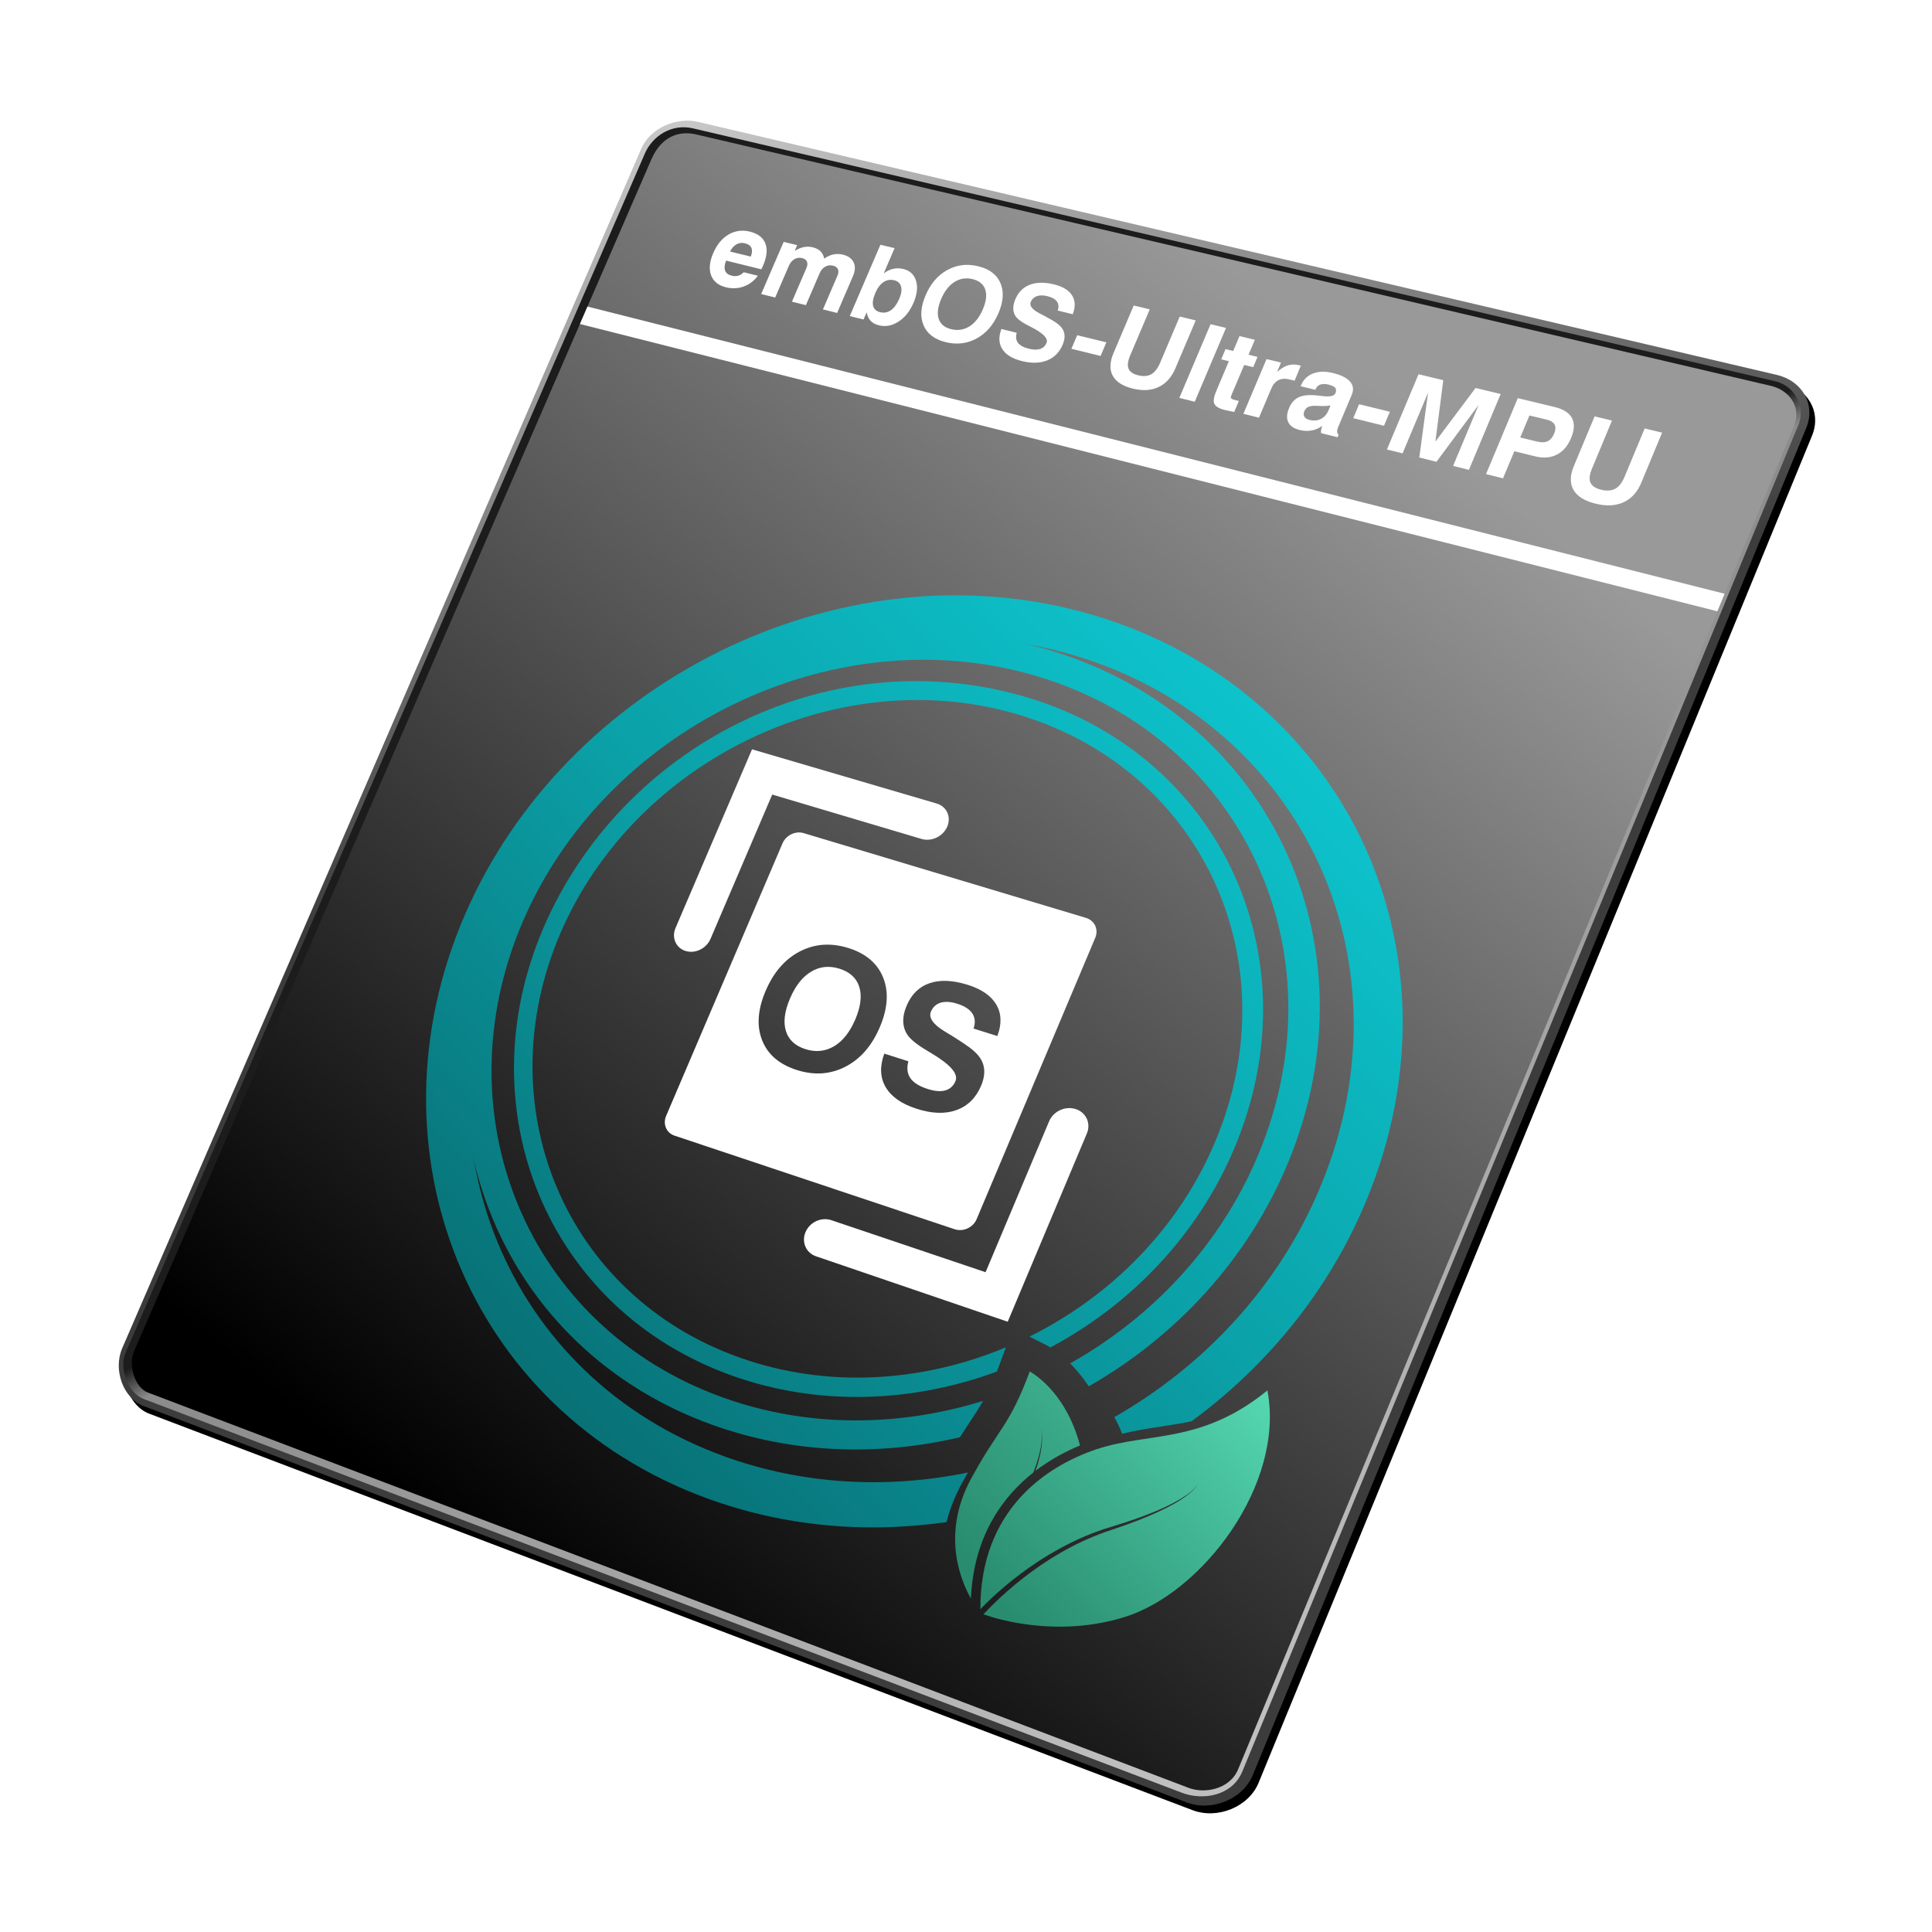
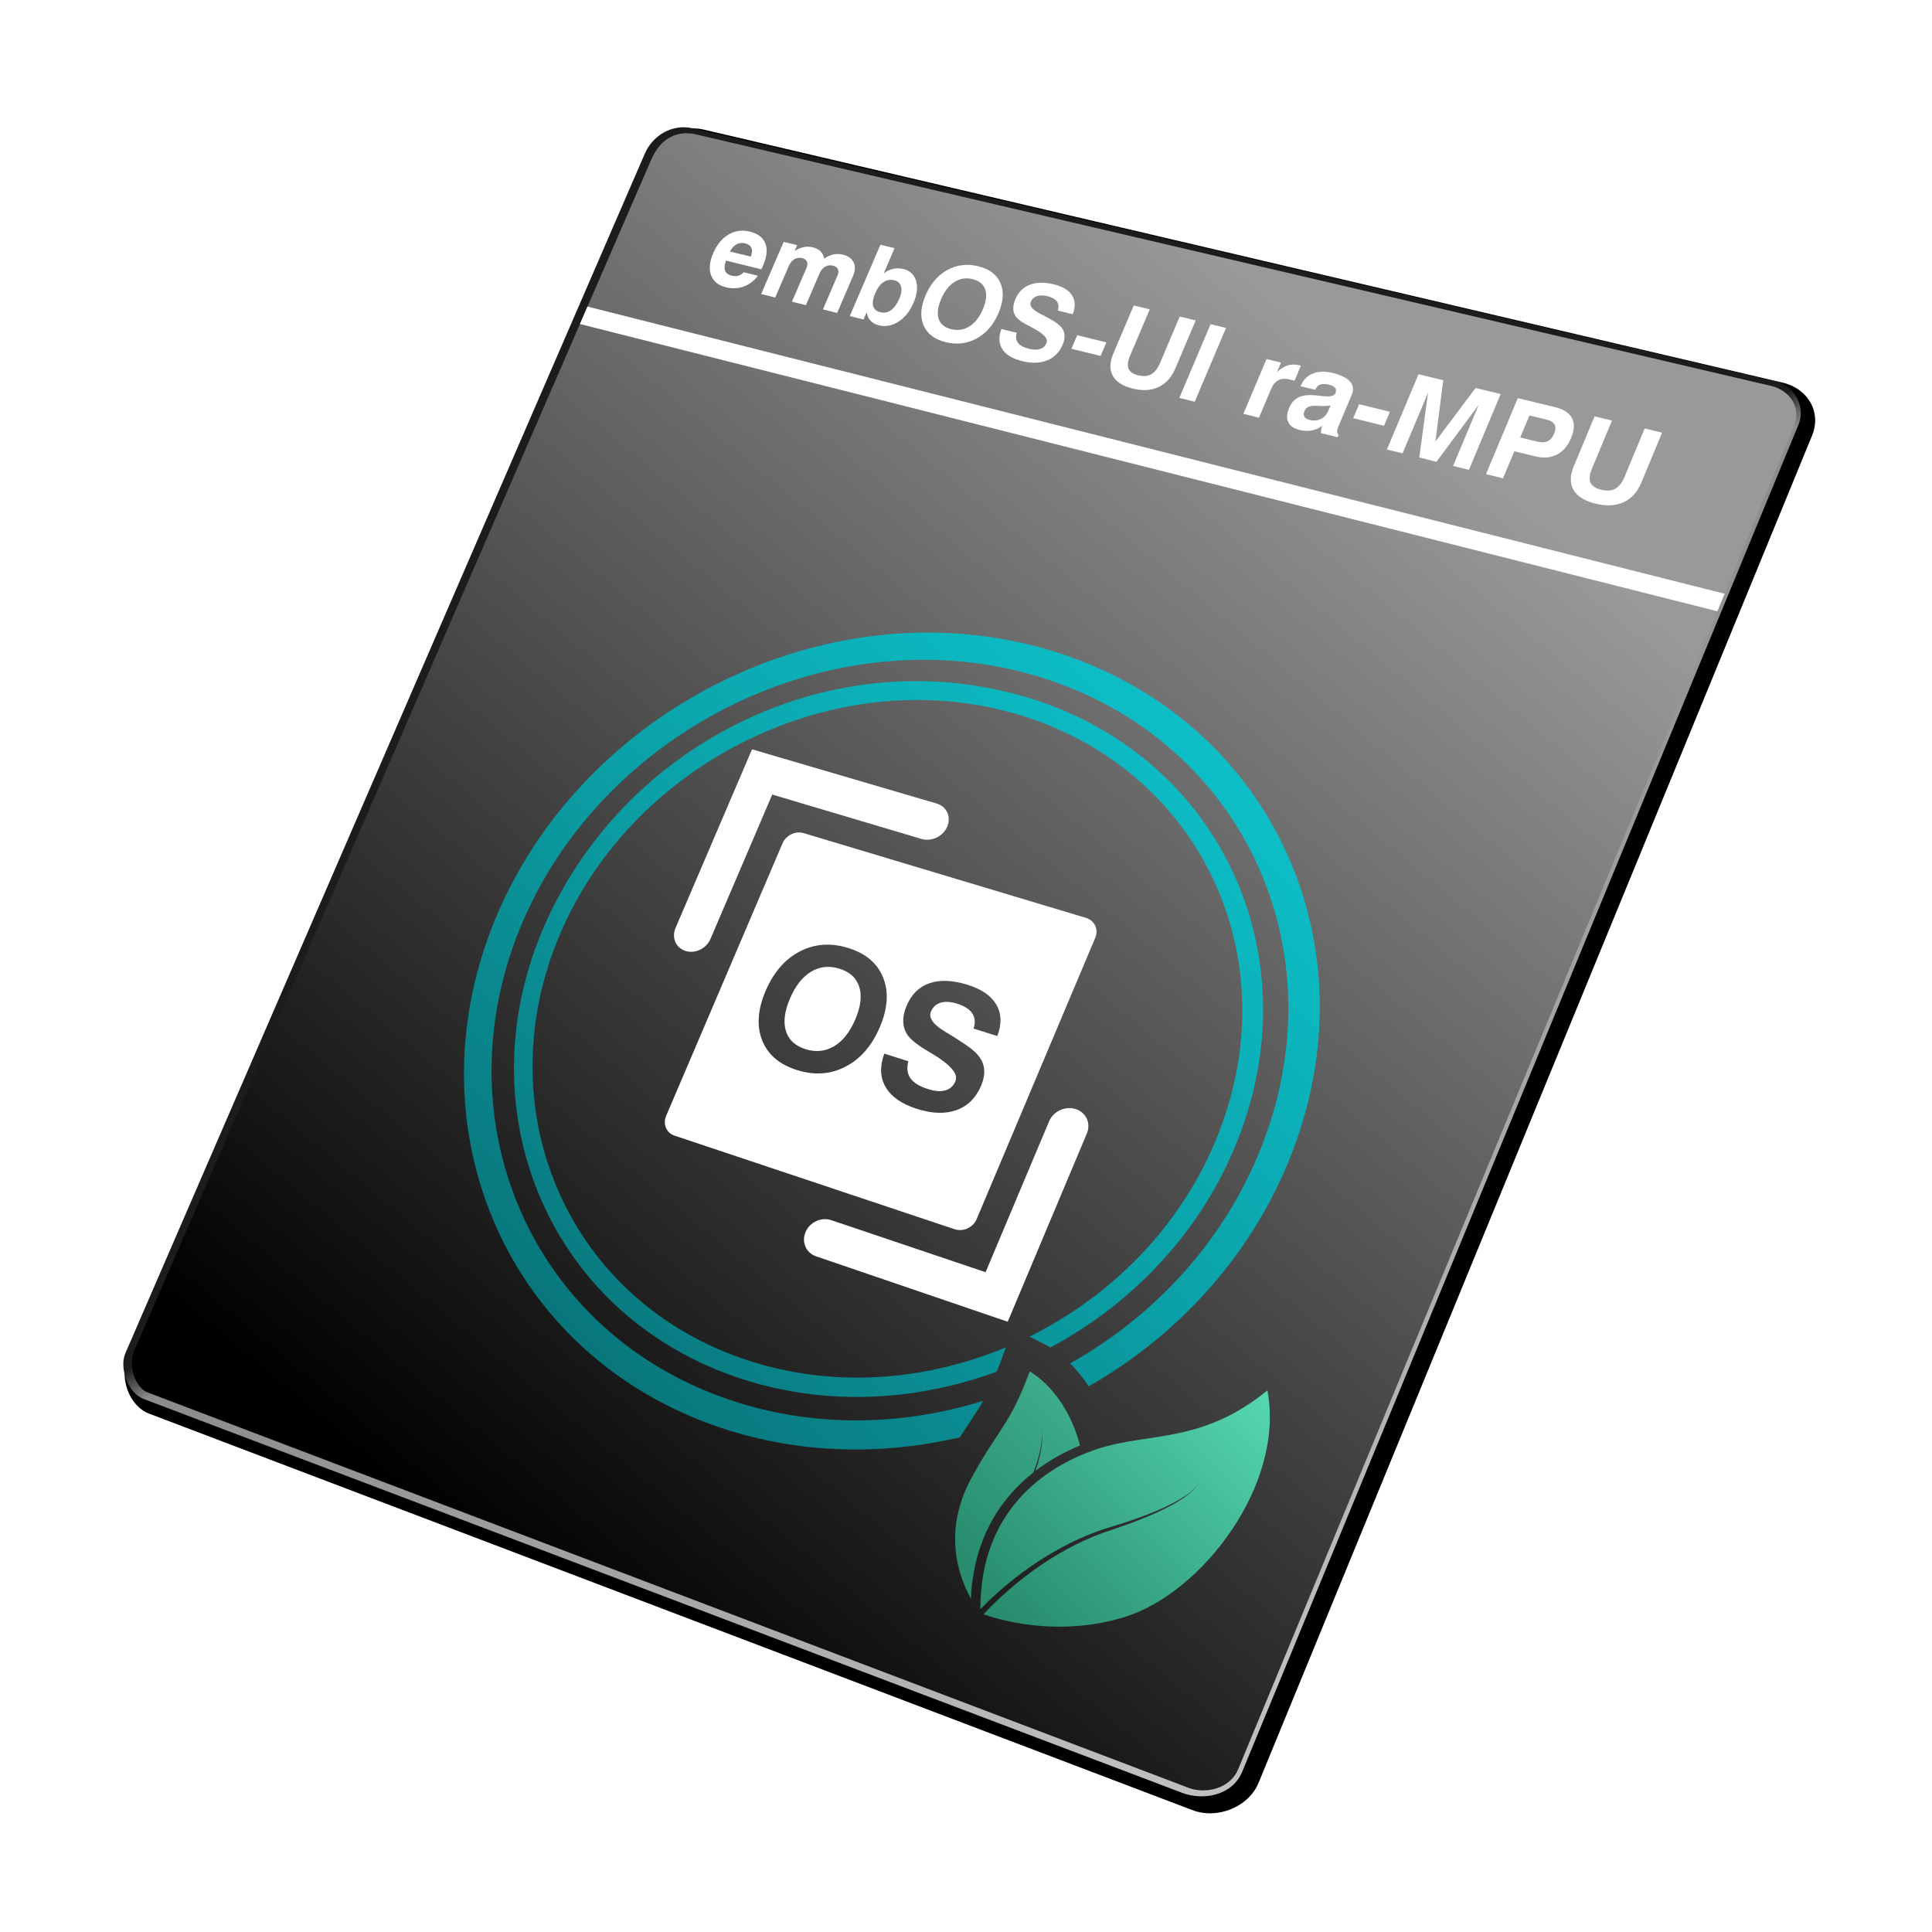
<svg xmlns="http://www.w3.org/2000/svg" xmlns:xlink="http://www.w3.org/1999/xlink" id="Layer_3" data-name="Layer 3" viewBox="0 0 1000 1000">
  <defs>
    <linearGradient id="New_Gradient_Swatch_copy" data-name="New Gradient Swatch copy" x1="388.58" y1="52.58" x2="481.48" y2="395.88" gradientUnits="userSpaceOnUse">
      <stop offset="0" stop-color="#c8c8c8" />
      <stop offset="1" stop-color="#3c3c3c" />
    </linearGradient>
    <linearGradient id="linear-gradient" x1="495.13" y1="455.91" x2="720.16" y2="837.95" gradientUnits="userSpaceOnUse">
      <stop offset="0" stop-color="#1c1c1c" />
      <stop offset=".04" stop-color="#8b8b8b" />
      <stop offset="1" stop-color="#bfbfbf" />
    </linearGradient>
    <linearGradient id="linear-gradient-2" x1="727.71" y1="290.81" x2="237.09" y2="878.55" gradientTransform="translate(0 -78)" gradientUnits="userSpaceOnUse">
      <stop offset="0" stop-color="#999" />
      <stop offset="1" stop-color="#000" />
    </linearGradient>
    <linearGradient id="New_Gradient_Swatch_2" data-name="New Gradient Swatch 2" x1="643.09" y1="357.33" x2="284.32" y2="716.1" gradientUnits="userSpaceOnUse">
      <stop offset="0" stop-color="#0dc3cc" />
      <stop offset=".5" stop-color="#0ba0a7" />
      <stop offset="1" stop-color="#087277" />
    </linearGradient>
    <linearGradient id="New_Gradient_Swatch_2-2" data-name="New Gradient Swatch 2" x1="641.33" y1="356.5" x2="282.63" y2="715.2" xlink:href="#New_Gradient_Swatch_2" />
    <linearGradient id="New_Gradient_Swatch_2-3" data-name="New Gradient Swatch 2" x1="645.61" y1="358.17" x2="286.75" y2="717.03" xlink:href="#New_Gradient_Swatch_2" />
    <filter id="drop-shadow-1" x="211.14" y="298.75" width="505.5" height="482.44" filterUnits="userSpaceOnUse">
      <feOffset dx="9.39" dy="9.39" />
      <feGaussianBlur result="blur" stdDeviation="16.57" />
      <feFlood flood-color="#1d1d1b" flood-opacity=".45" />
      <feComposite in2="blur" operator="in" />
      <feComposite in="SourceGraphic" />
    </filter>
    <linearGradient id="New_Gradient_Swatch_copy_2" data-name="New Gradient Swatch copy 2" x1="642.02" y1="644.39" x2="490.87" y2="795.53" gradientUnits="userSpaceOnUse">
      <stop offset="0" stop-color="#55d8b2" />
      <stop offset="1" stop-color="#298c6f" />
    </linearGradient>
    <linearGradient id="New_Gradient_Swatch_copy_2-2" data-name="New Gradient Swatch copy 2" x1="652.58" y1="715.44" x2="527.23" y2="840.79" xlink:href="#New_Gradient_Swatch_copy_2" />
  </defs>
  <path id="außen" d="M651.4,922.88c-5.2,12.46-21.29,18.94-34.17,14.05L77.23,731.72c-10.49-3.98-15.78-18.79-10.96-29.92L334.94,80.91c4.68-10.8,18.35-16.42,29.26-13.85l558.52,131c13.27,3.13,20.19,15.45,15.16,27.52l-286.48,697.3Z" style="fill-rule: evenodd;" />
-   <path id="außen-2" data-name="außen" d="M648.4,918.88c-5.2,12.46-21.29,18.94-34.17,14.05L74.23,727.72c-10.49-3.98-15.78-18.79-10.96-29.92L331.94,76.91c4.68-10.8,18.35-16.42,29.26-13.85l558.52,131c13.27,3.13,20.19,15.45,15.16,27.52l-286.48,697.3Z" style="fill: url(#New_Gradient_Swatch_copy); fill-rule: evenodd;" />
  <path d="M642.9,917.23c-5.36,12.4-20.32,14.79-31.02,10.74L74.44,724.14c-8.73-3.3-12.58-16.53-9.63-23.53L333.79,79.44c3.89-8.99,13.84-15.62,24.94-12.99l559.67,130.79c9.76,1.93,16.62,12.68,12.44,22.7l-287.94,697.29Z" style="fill: url(#linear-gradient); fill-rule: evenodd;" />
  <path d="M640.89,915.72c-4.42,10.62-17.56,12.75-25.53,9.72L76.51,720.76c-6.44-2.45-10.19-13.41-7.26-21.06L337.38,81.96c4.82-10.59,13.28-14.64,22.99-12.37s556.52,130.2,556.52,130.2c8.21,1.93,15.66,9.9,11.94,20.13l-287.95,695.8Z" style="fill: url(#linear-gradient-2); fill-rule: evenodd;" />
  <polygon points="892.67 307.33 888.91 316.4 300.16 167.71 304.08 158.68 892.67 307.33" style="fill: #fff;" />
  <g>
    <path d="M384.99,140.92l7.3,1.8c-1.97,2.66-4.42,4.53-7.36,5.58s-6.01,1.19-9.22.39c-3.94-.98-6.5-3.06-7.67-6.25-1.17-3.18-.79-7,1.14-11.46s4.53-7.58,7.89-9.57c3.36-1.98,7.02-2.5,10.97-1.54,4.19,1.02,6.89,3.05,8.09,6.11,1.21,3.06.81,6.91-1.19,11.54-.22.51-.39.9-.51,1.15-.12.25-.25.49-.38.72l-18.24-4.49c-.81,2.14-.98,3.86-.5,5.16.48,1.31,1.61,2.18,3.38,2.62,1.25.31,2.39.32,3.4.03,1.01-.29,1.98-.89,2.89-1.8ZM377.86,130.19l10.74,2.63c.72-1.83.82-3.34.32-4.51-.5-1.17-1.61-1.97-3.32-2.38-1.59-.39-3.05-.21-4.37.52-1.32.73-2.45,1.98-3.37,3.74Z" style="fill: #fff;" />
    <path d="M393.98,152.21l11.64-27.01,6.99,1.7-1.29,2.98c1.57-.99,3.12-1.65,4.66-1.97,1.54-.32,3.08-.3,4.62.08,1.75.42,3.1,1.11,4.07,2.05.96.94,1.61,2.21,1.93,3.82,1.54-1.09,3.12-1.81,4.73-2.16,1.61-.34,3.24-.32,4.88.08,2.8.68,4.67,2.02,5.63,4.02s.83,4.39-.36,7.15l-8.18,19.03-7.35-1.82,7.53-17.51c.57-1.32.64-2.43.23-3.33s-1.27-1.51-2.56-1.83c-1.45-.35-2.79-.17-4.04.54s-2.21,1.87-2.9,3.47l-7.08,16.45-7.22-1.79,7.49-17.4c.57-1.33.66-2.44.28-3.35-.39-.9-1.22-1.51-2.49-1.82-1.44-.35-2.78-.16-4.01.56-1.24.72-2.2,1.89-2.89,3.5l-7.05,16.35-7.26-1.8Z" style="fill: #fff;" />
    <path d="M455.73,126.69l7.29,1.76-5.61,13.07c1.54-1.2,3.17-1.99,4.88-2.37s3.47-.36,5.26.07c3.4.82,5.6,2.86,6.59,6.11.99,3.26.56,7.07-1.32,11.43-1.86,4.34-4.44,7.57-7.75,9.71-3.31,2.14-6.69,2.77-10.16,1.91-1.81-.45-3.22-1.21-4.24-2.28s-1.72-2.54-2.11-4.42l-1.59,3.69-7.13-1.77,15.86-36.92ZM465.47,154.62c1.08-2.52,1.38-4.62.91-6.32s-1.66-2.78-3.55-3.24c-2-.49-3.84-.16-5.54.97-1.69,1.13-3.09,2.98-4.2,5.56-1.19,2.78-1.58,5.02-1.16,6.71.42,1.7,1.63,2.79,3.63,3.29s3.9.16,5.59-1.03c1.69-1.19,3.13-3.17,4.32-5.93Z" style="fill: #fff;" />
    <path d="M479.09,152.83c2.57-6,6.3-10.35,11.19-13.05,4.89-2.71,10.22-3.37,15.98-1.98s9.63,4.27,11.54,8.65c1.92,4.38,1.59,9.59-.98,15.62-2.58,6.03-6.34,10.4-11.3,13.11-4.95,2.71-10.31,3.34-16.07,1.91s-9.56-4.33-11.42-8.71c-1.86-4.37-1.51-9.55,1.06-15.53ZM487.14,154.8c-1.75,4.09-2.17,7.5-1.27,10.23.91,2.73,3.06,4.52,6.44,5.35s6.58.37,9.46-1.43c2.88-1.8,5.2-4.76,6.96-8.87s2.16-7.53,1.22-10.27c-.94-2.73-3.12-4.51-6.55-5.34-3.39-.82-6.51-.33-9.36,1.47-2.85,1.8-5.15,4.75-6.91,8.86Z" style="fill: #fff;" />
    <path d="M518.33,170.29l7.91,1.95c-.58,2.13-.35,3.87.67,5.22s2.91,2.37,5.66,3.05c2.34.58,4.28.61,5.81.11,1.53-.51,2.63-1.54,3.3-3.11.97-2.28-1.64-5.01-7.83-8.18l-.22-.11c-.16-.08-.41-.2-.75-.38-3.32-1.66-5.55-3.15-6.7-4.48-1.01-1.18-1.58-2.58-1.69-4.19-.11-1.61.25-3.39,1.08-5.34,1.56-3.64,4.03-6.12,7.44-7.44,3.41-1.32,7.56-1.39,12.45-.22,4.58,1.1,7.73,3,9.43,5.7,1.71,2.7,1.83,5.96.36,9.78l-7.77-1.89c.63-1.85.5-3.42-.41-4.69-.91-1.27-2.58-2.2-5.01-2.79-2.11-.51-3.9-.51-5.38,0s-2.53,1.5-3.15,2.96c-.85,1.99.74,4.01,4.76,6.08,1.09.57,1.94,1.01,2.55,1.32,2.56,1.39,4.36,2.43,5.39,3.12,1.03.68,1.89,1.37,2.58,2.07,1.24,1.24,1.96,2.67,2.16,4.27s-.11,3.39-.95,5.35c-1.67,3.92-4.35,6.63-8.03,8.1-3.68,1.47-8.01,1.59-13.01.35s-8.3-3.28-10.16-6.16-2.02-6.36-.51-10.45Z" style="fill: #fff;" />
    <path d="M554.56,180.53l2.99-7.02,15.1,3.7-2.99,7.04-15.1-3.72Z" style="fill: #fff;" />
    <path d="M586.83,158.13l8.28,1.99-10.1,23.78c-1.25,2.94-1.54,5.23-.89,6.88.66,1.65,2.32,2.81,5,3.47s4.98.49,6.79-.55,3.35-3.04,4.6-6l10.12-23.85,8.27,1.99-10.49,24.74c-1.98,4.68-4.88,7.92-8.7,9.74-3.81,1.82-8.3,2.08-13.46.8s-8.62-3.52-10.32-6.68c-1.69-3.16-1.55-7.07.44-11.73l10.45-24.59Z" style="fill: #fff;" />
    <path d="M610.42,205.96l16.17-38.15,7.99,1.92-16.18,38.21-7.98-1.98Z" style="fill: #fff;" />
-     <path d="M638.83,213.25c-.75-.17-1.64-.35-2.68-.56-1.04-.21-1.7-.35-1.97-.42-3.07-.76-4.94-1.83-5.61-3.19-.67-1.36-.33-3.64,1.02-6.83l6.47-15.28-3.97-.97,2.24-5.29,3.97.96,3.26-7.71,7.95,1.92-3.27,7.72,4.65,1.13-2.25,5.31-4.65-1.13-6.63,15.67c-.32.75-.35,1.28-.1,1.6.25.32.92.62,2.01.88l1.96.49-2.41,5.71Z" style="fill: #fff;" />
    <path d="M643.57,214.2l11.98-28.34,7.5,1.82-2.05,4.85c1.88-1.69,3.72-2.82,5.52-3.39,1.8-.57,3.67-.62,5.63-.15.32.08.56.14.73.19.17.05.31.1.42.14l-3.23,7.72-2.71-.66c-2.21-.54-4.1-.41-5.67.4-1.57.81-2.8,2.27-3.7,4.4l-6.35,15.02-8.07-2.01Z" style="fill: #fff;" />
    <path d="M684.38,220.41c-1.66,1.23-3.48,2.03-5.48,2.4-1.99.37-4.09.27-6.3-.27-2.95-.73-4.89-2.08-5.81-4.05-.93-1.97-.78-4.4.44-7.3,1.13-2.69,2.8-4.54,4.98-5.57s5.23-1.35,9.14-.97c.89.08,2.05.21,3.49.39,3.64.43,5.77-.08,6.38-1.54.49-1.16.45-2.08-.11-2.76-.56-.69-1.74-1.25-3.53-1.69-1.65-.4-3.04-.4-4.17,0-1.14.4-1.94,1.16-2.42,2.3l-.18.42-7.61-1.86.22-.52c1.23-2.91,3.29-4.93,6.2-6.07,2.91-1.13,6.3-1.23,10.19-.28,4.27,1.04,7.26,2.52,8.96,4.46,1.7,1.94,2,4.21.9,6.83l-6.85,16.26c-.5,1.19-.75,2.12-.73,2.77.01.65.27,1.21.77,1.66l-.54,1.29-8.53-2.12c-.07-.56-.06-1.16.04-1.79.1-.63.29-1.29.56-1.98ZM688.67,209.87c-1.57.25-3.3.34-5.18.26-1.88-.08-2.85-.11-2.91-.11-1.6.03-2.81.26-3.62.7-.81.44-1.43,1.16-1.86,2.18s-.43,1.97.04,2.77c.47.8,1.32,1.35,2.55,1.66,2.21.55,4.19.39,5.94-.46,1.76-.85,3.06-2.29,3.91-4.3l1.14-2.71Z" style="fill: #fff;" />
    <path d="M700.43,216.44l3.04-7.21,15.93,3.9-3.04,7.24-15.92-3.92Z" style="fill: #fff;" />
-     <path d="M717.87,232.65l16.36-38.93,12.8,3.08-4.07,31.76,20.79-27.74,12.99,3.13-16.43,39.24-8.19-2.03,13.24-31.61-21.85,29.47-8.89-2.21,4.55-33.61-13.21,31.46-8.09-2.01Z" style="fill: #fff;" />
+     <path d="M717.87,232.65l16.36-38.93,12.8,3.08-4.07,31.76,20.79-27.74,12.99,3.13-16.43,39.24-8.19-2.03,13.24-31.61-21.85,29.47-8.89-2.21,4.55-33.61-13.21,31.46-8.09-2.01" style="fill: #fff;" />
    <path d="M783.82,233.56l-5.86,14.02-8.8-2.18,16.45-39.31,19.08,4.59c4.52,1.09,7.51,2.99,8.95,5.71,1.44,2.72,1.29,6.16-.45,10.33s-4.16,6.95-7.37,8.59c-3.21,1.65-6.93,1.95-11.16.91l-10.84-2.66ZM786.87,226.43l8.54,2.09c2.32.57,4.19.53,5.62-.12,1.43-.65,2.56-1.97,3.4-3.97.78-1.88.86-3.42.23-4.64-.63-1.21-1.97-2.07-4.02-2.56l-9.01-2.18-4.76,11.38Z" style="fill: #fff;" />
    <path d="M825.34,215.52l9.02,2.17-10.36,24.87c-1.28,3.07-1.55,5.48-.79,7.22.75,1.74,2.58,2.97,5.5,3.69s5.41.56,7.35-.51c1.94-1.07,3.55-3.16,4.84-6.25l10.38-24.94,9.02,2.17-10.76,25.88c-2.03,4.89-5.1,8.27-9.19,10.15-4.09,1.87-8.95,2.11-14.57.71s-9.43-3.78-11.35-7.12c-1.91-3.33-1.85-7.44.19-12.32l10.73-25.71Z" style="fill: #fff;" />
  </g>
  <g>
    <path d="M354.81,492.21c-4.99-1.57-7.3-6.9-5.15-11.9l39.59-92.46,95.54,28.04c5.19,1.52,7.67,6.87,5.51,11.95s-8.12,7.94-13.31,6.4l-77.29-22.98-31.95,74.72c-2.15,5.02-7.94,7.8-12.94,6.22Z" style="fill: #fff;" />
    <path d="M521.6,684.13l-99.23-33.87c-5.19-1.77-7.62-7.39-5.43-12.54s8.16-7.91,13.35-6.16l79.84,26.93,32.89-78.11c2.2-5.22,8.34-8.05,13.74-6.33s8.01,7.36,5.81,12.6l-40.98,97.48Z" style="fill: #fff;" />
    <g>
      <path d="M562.06,475.08l-146.09-43.86c-4.25-1.28-9.14,1.09-10.94,5.3l-60.24,141.06c-1.81,4.25.13,8.82,4.35,10.23l144.95,48.43c4.46,1.49,9.58-.84,11.43-5.23l61.39-145.63c1.83-4.34-.34-8.94-4.84-10.3ZM437.5,552.17c-7.81,3.99-16.25,4.51-25.28,1.59-9-2.91-14.93-8.07-17.79-15.45-2.86-7.36-2.23-15.83,1.86-25.43,4.1-9.61,9.98-16.41,17.67-20.4,7.7-4,16.06-4.61,25.09-1.81,9.06,2.81,15.09,7.91,18.06,15.29,2.98,7.41,2.42,15.96-1.7,25.65-4.12,9.71-10.1,16.57-17.92,20.56ZM495.01,574.6c-5.84,2.08-12.71,1.84-20.61-.72s-13.09-6.25-15.99-11.2c-2.89-4.95-3.12-10.72-.7-17.33l12.47,3.98c-.93,3.46-.59,6.37,1.02,8.71,1.61,2.34,4.58,4.21,8.92,5.6,3.7,1.19,6.76,1.44,9.19.75,2.43-.69,4.18-2.3,5.25-4.83,1.56-3.69-2.56-8.47-12.33-14.32-.13-.07-.24-.13-.34-.2-.26-.14-.65-.38-1.18-.7-5.23-3.07-8.74-5.74-10.54-8.06-1.59-2.05-2.47-4.41-2.63-7.08-.15-2.67.43-5.57,1.76-8.71,2.48-5.86,6.42-9.72,11.81-11.58,5.39-1.86,11.96-1.6,19.69.8,7.25,2.25,12.22,5.69,14.91,10.31,2.69,4.64,2.86,10.05.51,16.23l-12.31-3.87c1.01-3.02.81-5.61-.62-7.8-1.44-2.19-4.07-3.88-7.91-5.08-3.34-1.04-6.18-1.21-8.52-.5-2.34.71-4,2.24-5,4.59-1.35,3.19,1.13,6.7,7.48,10.5,1.72,1.04,3.06,1.85,4.02,2.43,4.04,2.56,6.88,4.45,8.52,5.68,1.64,1.24,2.99,2.46,4.08,3.67,1.95,2.19,3.09,4.62,3.41,7.29.31,2.67-.2,5.6-1.54,8.78-2.68,6.35-6.96,10.56-12.8,12.64Z" style="fill: #fff;" />
      <path d="M434.5,501.39c-5.31-1.66-10.21-1.15-14.69,1.56-4.48,2.69-8.13,7.33-10.93,13.92s-3.5,12.14-2.11,16.72c1.39,4.58,4.74,7.72,10.04,9.42s10.32,1.24,14.87-1.45c4.55-2.7,8.23-7.36,11.04-13.97,2.8-6.6,3.48-12.21,2.03-16.79-1.45-4.59-4.86-7.72-10.24-9.4Z" style="fill: #fff;" />
    </g>
  </g>
  <g>
    <path d="M502.24,735.66c2.4-3.63,4.51-6.81,6.62-10.57-43.74,13.57-90.95,13.93-134.58-1.71-101.78-36.48-146.57-146.76-103.6-246.55,42.71-99.18,158.75-156.75,262.47-127.87,107.86,30.03,162.75,141.84,118.11,248.74-19.54,46.79-54.82,84.09-97.37,108,3.11,3.09,6.45,7,9.66,11.88,44.94-25.73,82.15-65.42,102.86-115.07,48.01-115.11-11.37-235.24-127.45-267.23-111.29-30.67-235.54,31.19-281.32,137.4-46.08,106.89,1.64,225.26,110.71,264.69,41.53,15.01,86.14,16.5,128.54,6.54,1.93-3.08,3.69-5.75,5.35-8.25Z" style="fill: url(#New_Gradient_Swatch_2);" />
    <path d="M517.71,705.3l2.96-7.94c-43.56,18.2-92.66,21.31-137.62,5.39-90.98-32.2-131.33-130.53-92.96-219.76,38.16-88.75,142-139.98,234.52-113.84,95.81,27.08,144.18,126.62,104.49,221.51-18.87,45.1-54.15,80.28-96.25,101.15l8.34,4.22c.39.2,1.26.66,2.49,1.43,41.72-22.34,76.45-58.22,95.42-103.61,41.93-100.31-9.37-205.39-110.62-233.81s-206.95,26.7-247.17,120.18c-40.45,94.01,1.92,197.74,97.79,231.87,44.53,15.85,92.97,14.01,136.85-2.15.57-1.44,1.16-2.98,1.77-4.62Z" style="fill: url(#New_Gradient_Swatch_2-2);" />
-     <path d="M489.97,755.7c.56-1.01,1.1-1.98,1.64-2.92-41.86,8.58-85.48,6.38-126.22-8.41-112.7-40.92-161.87-163.32-114.24-273.75,47.31-109.7,175.64-173.71,290.72-142.16,120.2,32.96,181.84,157.23,132.15,276.46-21.44,51.44-60.01,92.55-106.59,119.17,1.41,2.65,2.76,5.52,4,8.63,6.92-1.71,13.63-2.74,20.21-3.74,5.41-.83,10.61-1.62,15.76-2.75,39.07-28.7,70.97-67.47,90.25-113.8,54.92-132.02-13.84-269.18-146.83-305.06-126.76-34.2-267.63,36.46-319.66,156.9-52.41,121.32,1.18,256.19,125.05,301.75,40.06,14.74,82.73,18.42,124.35,12.41,1.94-7.7,5.08-15.29,9.43-22.74Z" style="fill: url(#New_Gradient_Swatch_2-3); filter: url(#drop-shadow-1);" />
    <g>
      <path d="M523.6,772.77c3.56-4.02,7.36-7.53,11.24-10.59.1-.25.21-.52.31-.77,1.23-3.17,2.14-6.14,2.81-8.8.68-2.65,1.04-5.01,1.19-6.95.14-1.95.06-3.48-.09-4.51-.1-.77-.25-1.25-.32-1.45.08.19.24.67.37,1.44.19,1.03.32,2.56.25,4.52-.08,1.95-.36,4.34-.94,7.04-.55,2.61-1.37,5.51-2.46,8.61,7.82-5.98,15.93-10.2,23.05-13.14-7.64-28.91-26.03-38.27-26.03-38.27-10.36,27.87-15.99,29.45-28.91,52.88-16.75,28.58-8.07,52.85-1.55,64.64.99-21.59,8.05-39.93,21.07-54.64Z" style="fill: url(#New_Gradient_Swatch_copy_2);" />
      <path d="M656.02,719.67c-34.39,28.02-61.5,21.39-88.58,30.5-26.55,8.93-60.18,31.94-60,82.76.46-.47.98-1.01,1.55-1.59,2.58-2.61,6.37-6.24,11.18-10.31,4.82-4.07,10.69-8.55,17.31-12.89,3.31-2.18,6.82-4.29,10.48-6.31,3.66-2.01,7.44-3.94,11.33-5.66,3.89-1.73,7.86-3.29,11.83-4.63,4.01-1.31,7.93-2.43,11.7-3.68,7.55-2.48,14.5-5.14,20.26-7.84,5.78-2.7,10.35-5.45,13.21-7.8,1.43-1.17,2.42-2.23,3.01-3.01.43-.58.63-1,.71-1.19-.07.19-.25.63-.66,1.22-.56.81-1.52,1.9-2.92,3.13-1.39,1.23-3.21,2.59-5.4,4-2.19,1.41-4.76,2.84-7.62,4.28-5.73,2.89-12.64,5.77-20.15,8.48-3.75,1.36-7.69,2.63-11.59,3.99-3.89,1.42-7.78,3.01-11.58,4.78-3.8,1.76-7.5,3.73-11.06,5.77-3.56,2.05-6.99,4.2-10.21,6.4-6.45,4.39-12.15,8.91-16.82,13-4.68,4.07-8.37,7.68-10.85,10.27-.83.87-1.53,1.62-2.1,2.23,7.23,2.57,38.37,12.17,73.1,1.39,40.08-12.44,83.09-68.64,73.87-117.27Z" style="fill: url(#New_Gradient_Swatch_copy_2-2);" />
    </g>
  </g>
</svg>